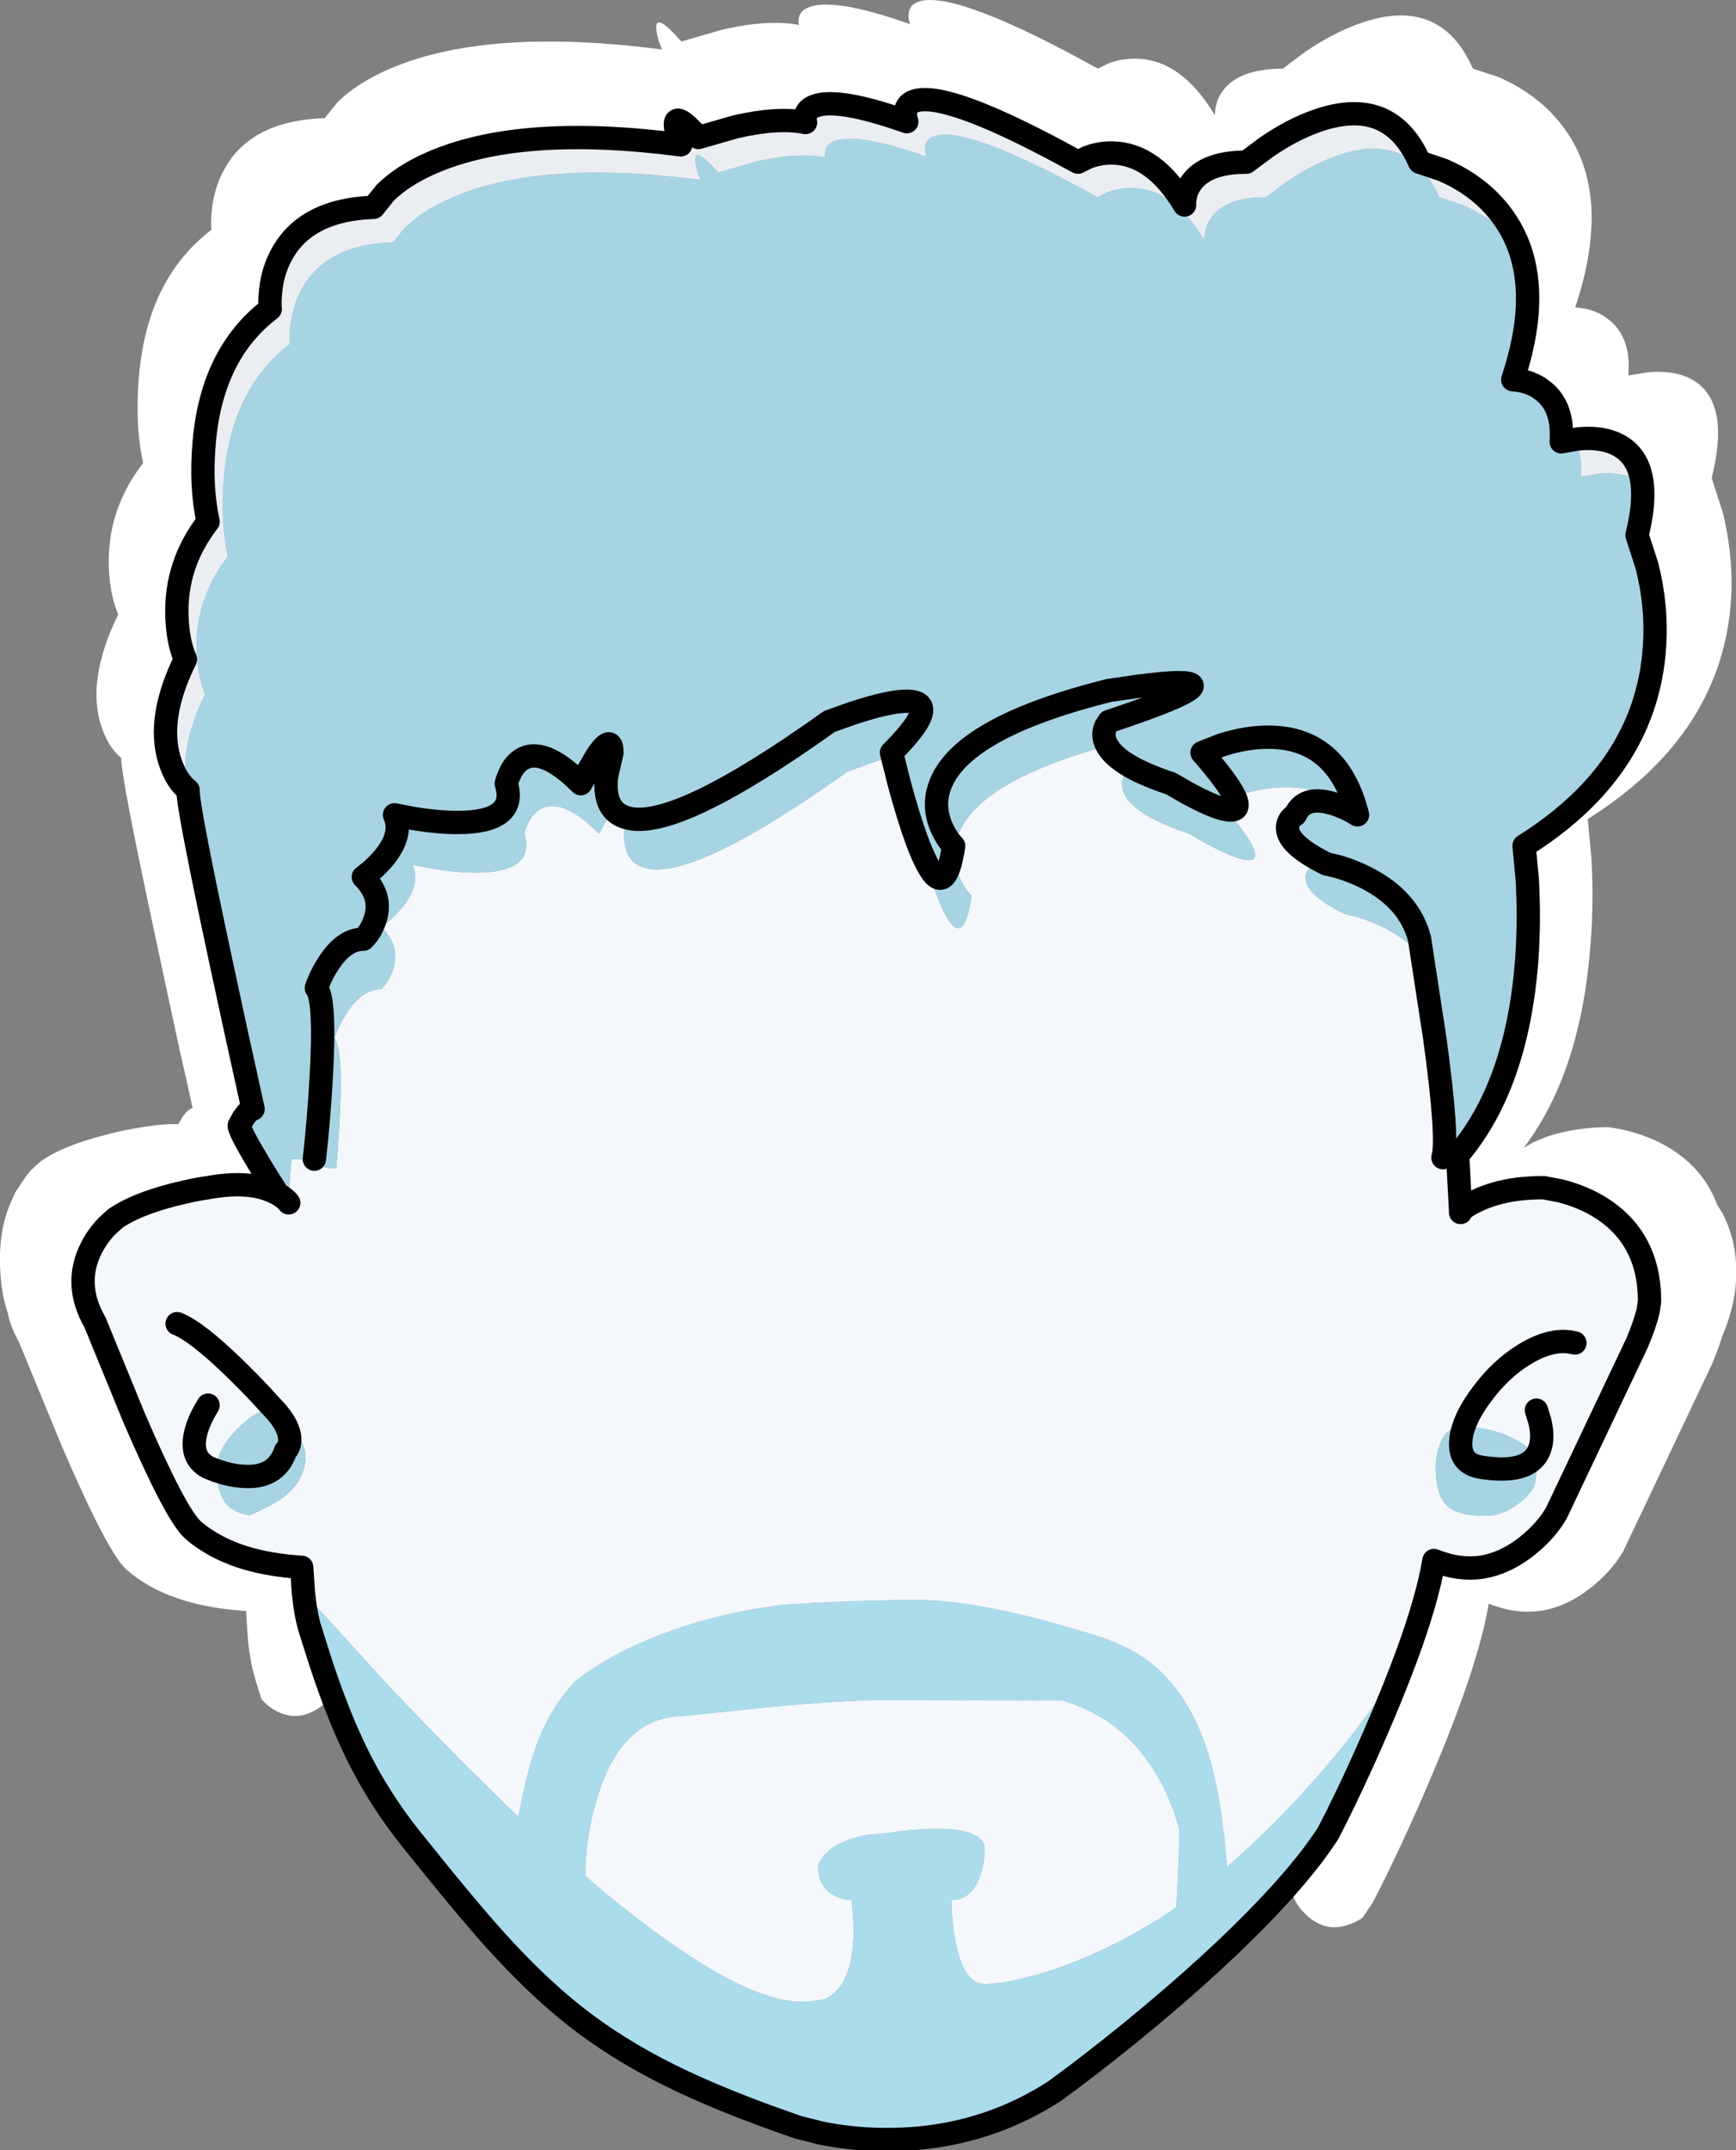
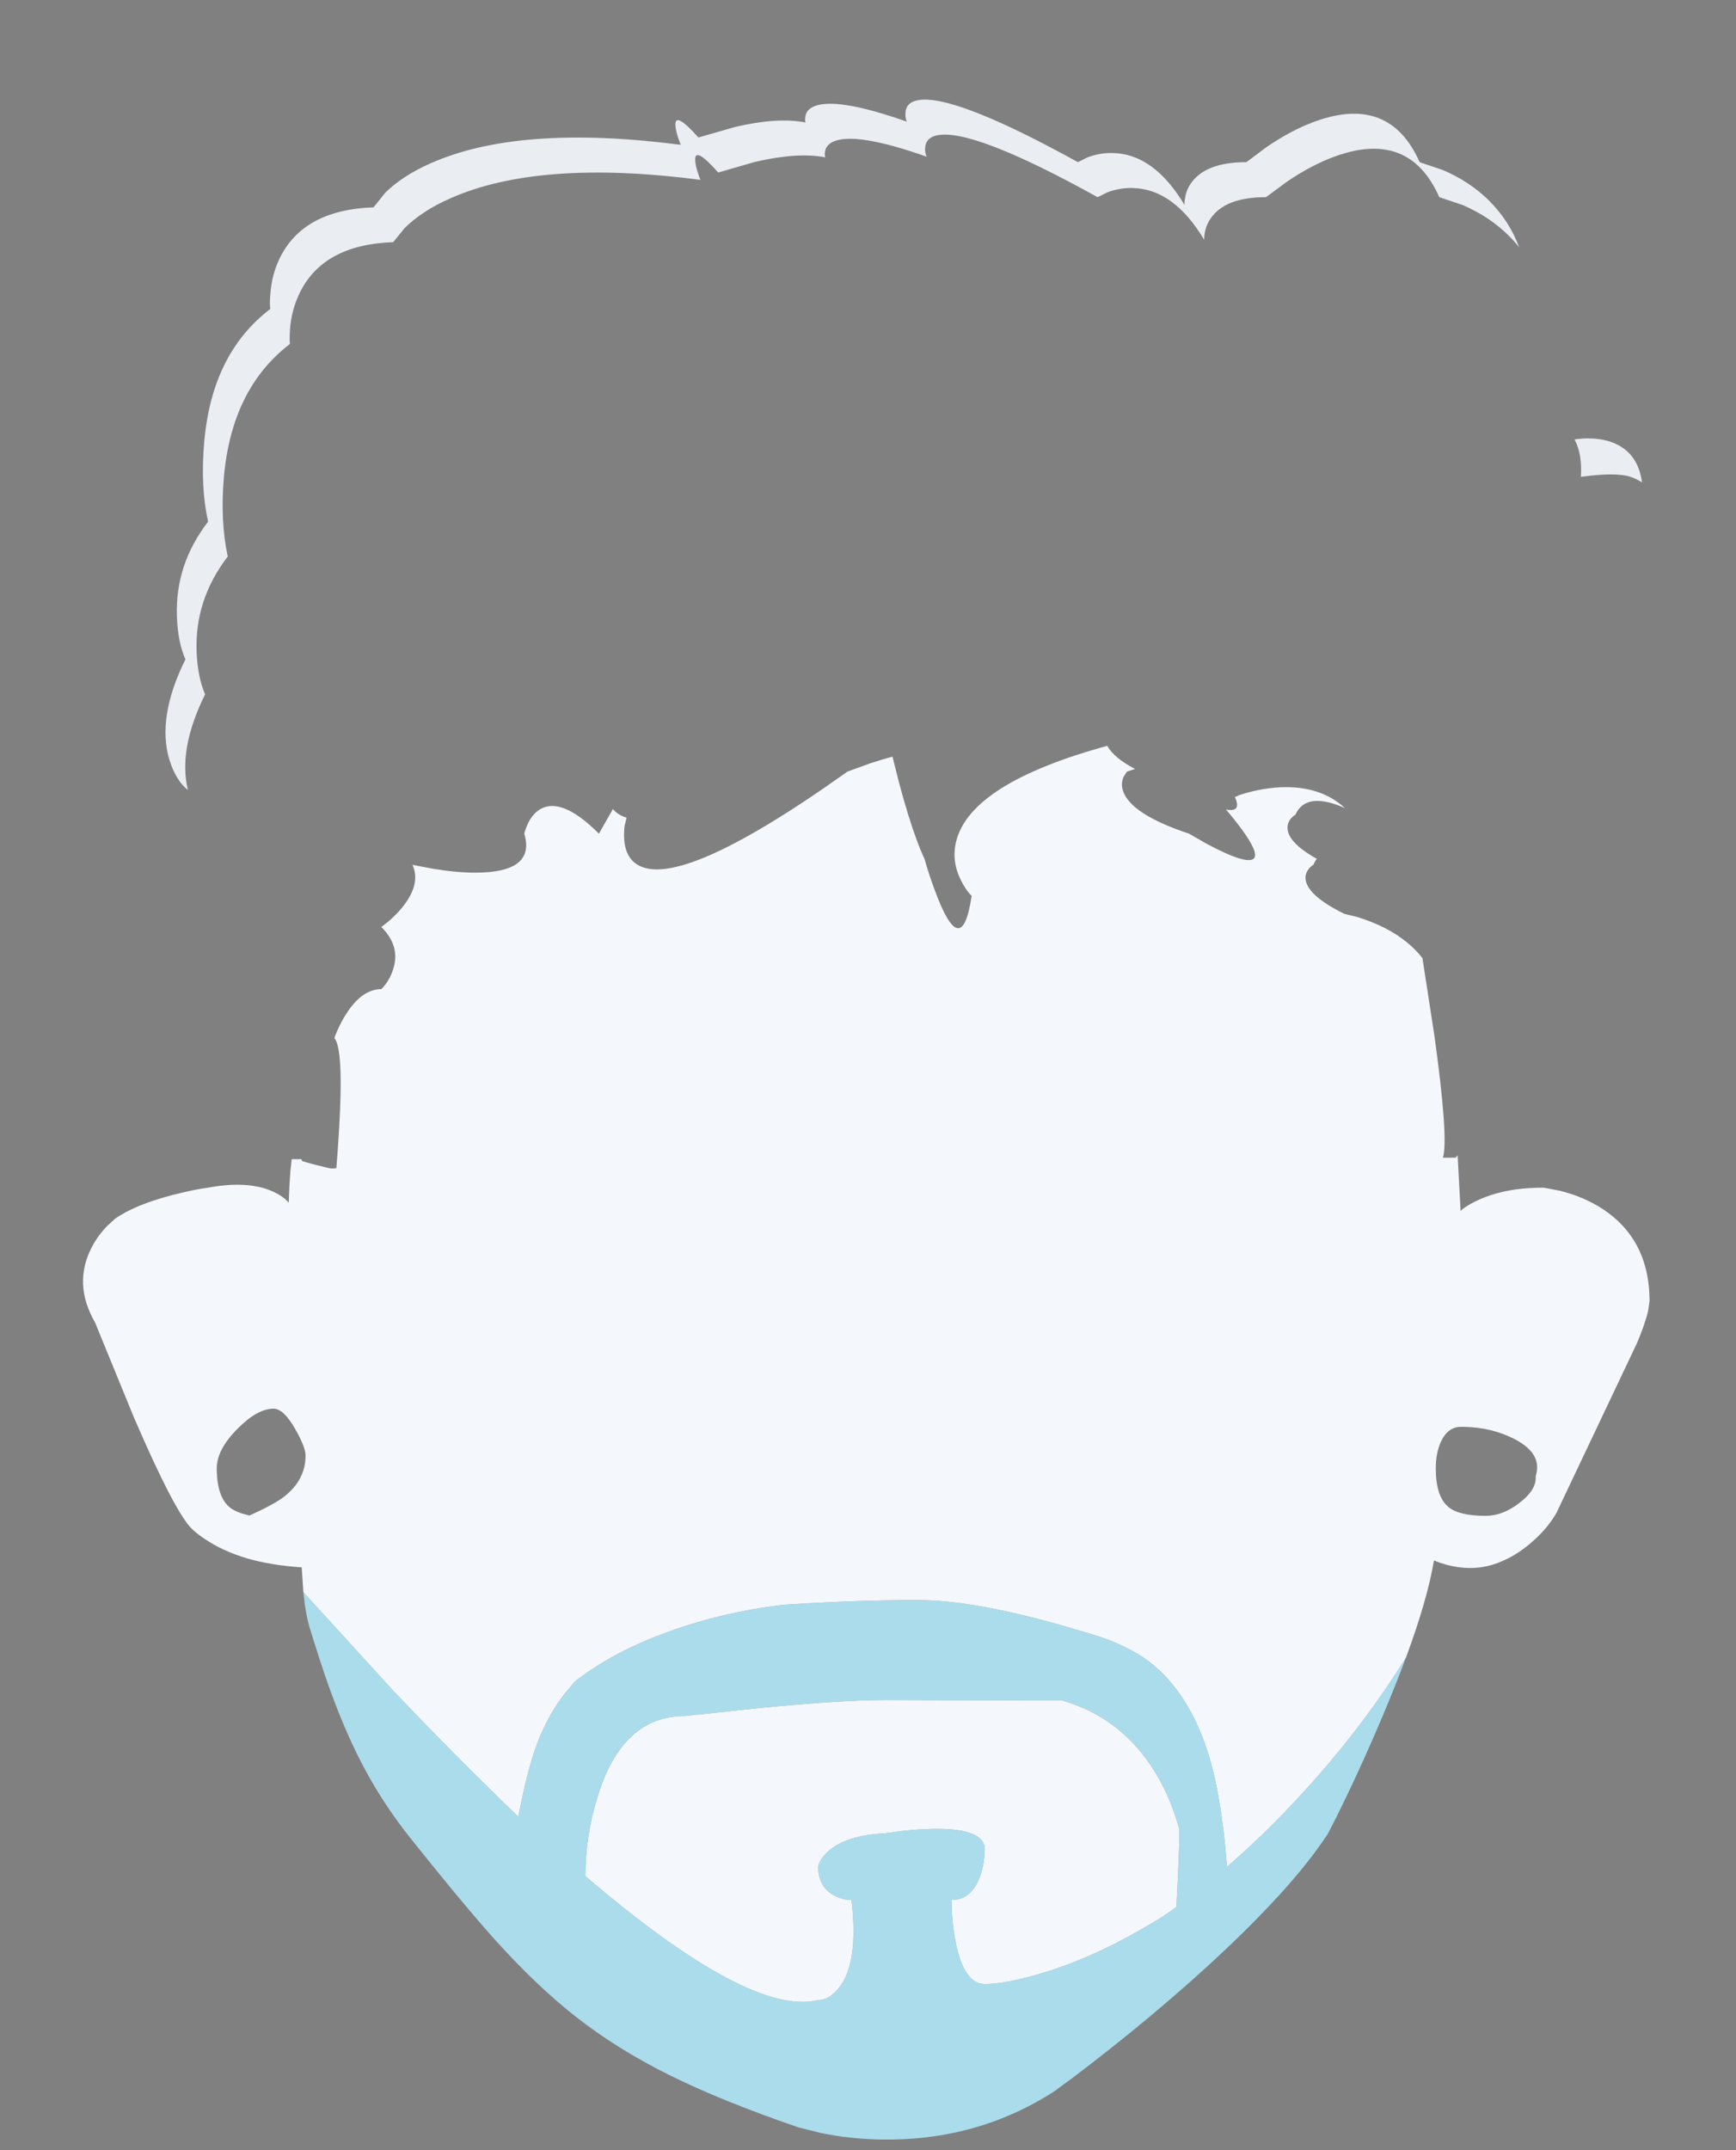
<svg xmlns="http://www.w3.org/2000/svg" xmlns:xlink="http://www.w3.org/1999/xlink" version="1.1" preserveAspectRatio="none" x="0px" y="0px" width="521px" height="645px" viewBox="0 0 521 645">
  <rect x="0" y="0" width="521" height="645" fill="#808080" stroke="none" />
  <defs>
    <g id="Layer6_0_FILL">
      <path fill="#AADCEC" stroke="none" d=" M 280.15 480.15 Q 280 480.15 279.85 480.15 277.6 480 275.55 480 258.05 480 238.05 481.25 236.45 481.35 234.95 481.45 215.9 483.75 199.15 490.05 183.35 495.95 172.45 504.5 171.2 506 169.95 507.5 163.1 515.95 159.5 528.15 157.5 534.8 155.55 545 136.1 526.3 117.55 506.7 L 91.05 477.65 Q 91.7 484.35 93.05 488.7 93.75 490.9 94.4 493 97.25 502.15 99.7 508.7 99.7 508.75 99.75 508.8 99.8 508.95 99.85 509.1 104.45 521.45 109.7 531.15 115.5 541.8 123.1 551.35 139.6 572 148.8 582.2 161.1 595.8 172.6 604.85 185.05 614.65 200.75 622.45 216.4 630.25 239.6 638.2 L 246.35 639.9 Q 254.9 641.65 264 641.85 293.05 642.45 316.4 627.4 326.1 620.4 339.15 609.85 365.2 588.6 381.95 570.65 382.7 569.8 383.55 568.95 385.6 566.7 387.5 564.5 391.2 560.2 394.25 556.2 396.5 553.15 398.45 550.25 401.15 545.1 403.8 539.55 409.35 528.05 414.85 515.05 418.9 505.5 421.95 497.25 410.65 515.5 395.45 532.85 382.4 547.75 368.25 560.05 367.85 555.25 367.4 550.95 365.9 537.75 363.35 528.55 358 509.6 346.45 499.75 340.45 494.6 330.2 491.05 328.5 490.55 326.8 490 325.5 489.6 324.25 489.25 297.3 481.15 280.15 480.15 M 205.55 514.8 L 228.05 512.4 Q 253.05 510 265.55 510 L 318.8 510.15 Q 335.6 515.05 345.4 529.7 350.9 537.9 353.9 548.65 353.95 551.3 353.85 554.3 353.65 560.75 353.05 572.1 349.5 574.65 347.8 575.7 347.4 575.95 342.4 578.85 327 587.75 312 592.15 301.55 595.2 295.55 595.2 289.3 595.2 286.8 582.6 286 578.65 285.7 573.95 L 285.55 570 Q 291.8 570 294.3 562.4 295.1 560.05 295.4 557.2 L 295.55 554.8 Q 295.55 548.55 280.55 548.65 275.85 548.7 270.25 549.35 L 265.55 550 Q 254 550.55 248.6 555.35 245.95 557.75 245.55 560 245.55 566.25 250.55 568.75 253.05 570 255.55 570 257.75 588.75 251.85 596.25 248.95 600 245.55 600 225.15 605.1 175.7 562.85 175.65 550.85 179.4 538.85 186.8 514.8 205.55 514.8 Z" />
      <path fill="#F4F8FD" stroke="none" d=" M 228.05 512.4 L 205.55 514.8 Q 186.8 514.8 179.4 538.85 175.65 550.85 175.7 562.85 225.15 605.1 245.55 600 248.95 600 251.85 596.25 257.75 588.75 255.55 570 253.05 570 250.55 568.75 245.55 566.25 245.55 560 245.95 557.75 248.6 555.35 254 550.55 265.55 550 L 270.25 549.35 Q 275.85 548.7 280.55 548.65 295.55 548.55 295.55 554.8 L 295.4 557.2 Q 295.1 560.05 294.3 562.4 291.8 570 285.55 570 L 285.7 573.95 Q 286 578.65 286.8 582.6 289.3 595.2 295.55 595.2 301.55 595.2 312 592.15 327 587.75 342.4 578.85 347.4 575.95 347.8 575.7 349.5 574.65 353.05 572.1 353.65 560.75 353.85 554.3 353.95 551.3 353.9 548.65 350.9 537.9 345.4 529.7 335.6 515.05 318.8 510.15 L 265.55 510 Q 253.05 510 228.05 512.4 M 426.9 287.45 Q 422.8 282.15 415.7 278.45 411.65 276.4 407.15 275.05 L 403.45 274.15 Q 391.8 268.4 391.8 263.3 391.8 261.8 393 260.4 393.6 259.75 394.15 259.45 394.6 258.4 395.2 257.65 386.4 252.75 386.4 248.3 386.4 246.75 387.55 245.4 388.2 244.75 388.75 244.45 391.35 238.6 399.65 240.95 401.75 241.55 403.65 242.45 396.85 236.15 386 236.15 379.4 236.15 372.15 238.45 L 370.6 239.1 Q 372.75 243.8 367.95 242.85 383.05 260.75 372 257.55 368.35 256.45 362.25 253.2 L 356.85 250.1 Q 339.4 244.3 337.05 237.3 336.3 235.1 337.2 233.05 L 338.2 231.5 Q 339.45 231.05 340.65 230.7 334.35 227.4 332.3 223.75 291.25 235 286.95 252.45 285.5 258.3 288.4 264.1 289.85 267.05 291.6 268.75 288.6 289.05 280.5 266.95 278.95 262.85 277.45 257.65 276.3 255.25 275.1 251.95 272.55 245.05 269.8 234.75 L 267.85 227 Q 264.8 227.8 261.15 229 L 254.3 231.5 Q 201.85 268.9 190.2 258.6 186.6 255.35 187.45 247.75 L 188.05 245.3 Q 186.15 244.75 184.8 243.6 184.35 243.2 183.95 242.7 L 179.75 250.1 Q 168.1 238.45 161.55 243.15 159.5 244.6 158.25 247.5 157.6 248.95 157.35 250.1 160.85 261.8 142.65 261.8 137 261.8 129.8 260.6 L 123.8 259.45 Q 126.4 265.25 120.7 272.25 118.9 274.45 116.5 276.5 L 114.45 278.1 Q 120.3 283.9 117.95 290.9 116.8 294.4 114.45 296.75 108.65 296.75 103.95 304.1 102.45 306.4 101.25 309.15 100.65 310.5 100.35 311.4 103.2 314.75 101.75 339.1 101.4 344.85 100.95 350.45 100.35 350.55 99.55 350.55 98.9 350.55 95.1 349.55 91.95 348.75 90.75 348.35 90.55 348.05 90.4 347.75 L 87.55 347.75 87.15 351.3 Q 86.8 355.9 86.65 360.85 85.7 359.55 83.4 358.2 82.95 358 82.6 357.8 75.3 354.1 63.3 356.15 62.85 356.2 62.45 356.3 59.5 356.7 56.15 357.45 54.15 357.9 51.95 358.45 40.3 361.5 34.5 365.65 L 32.05 367.9 Q 29.25 370.85 27.5 374.25 21.85 385.2 28.55 396.8 L 40.2 425.25 Q 52.85 454.55 57.9 458.95 59.5 460.4 61.4 461.65 66.8 465.3 73.95 467.45 81.3 469.6 90.55 470.2 L 91.05 477.65 117.55 506.7 Q 136.1 526.3 155.55 545 157.5 534.8 159.5 528.15 163.1 515.95 169.95 507.5 171.2 506 172.45 504.5 183.35 495.95 199.15 490.05 215.9 483.75 234.95 481.45 236.45 481.35 238.05 481.25 258.05 480 275.55 480 277.6 480 279.85 480.15 280 480.15 280.15 480.15 297.3 481.15 324.25 489.25 325.5 489.6 326.8 490 328.5 490.55 330.2 491.05 340.45 494.6 346.45 499.75 358 509.6 363.35 528.55 365.9 537.75 367.4 550.95 367.85 555.25 368.25 560.05 382.4 547.75 395.45 532.85 410.65 515.5 421.95 497.25 421.95 497.2 422 497.15 428.4 479.8 430.35 468.15 437.75 471.15 444.7 470.15 451.25 469.1 457.35 464.55 458.1 464 458.8 463.4 464.05 459.15 467.1 453.9 L 491.3 402.9 Q 493.75 397.1 494.65 393.15 L 495.05 390.35 Q 495.05 370.8 479.2 361.6 476.5 360.05 473.5 358.9 471 357.95 468.25 357.25 L 463.3 356.3 Q 458.95 356.3 455.1 356.8 448.65 357.7 443.55 360.05 441.05 361.2 439.1 362.6 L 438.35 363.3 438.35 363.75 438.35 363.3 437.45 346.6 Q 437.15 347 436.85 347.3 L 433.05 347.3 Q 434.75 341.65 430.55 311.15 L 426.9 287.45 M 88.6 428.7 Q 91.7 434.15 91.7 436.7 91.7 443.9 85.4 448.9 82.35 451.3 74.85 454.65 74.55 454.55 74.25 454.5 70.9 453.7 69.05 452.3 65.25 449.25 65.05 441.25 L 62.45 440.2 Q 56.65 437.15 58.95 429.05 59.7 426.5 61.15 423.8 L 62.45 421.55 61.15 423.8 Q 59.7 426.5 58.95 429.05 56.65 437.15 62.45 440.2 L 65.05 441.25 Q 65.05 440.85 65.05 440.45 65.05 434.95 71.2 428.7 77.2 422.6 82.1 422.6 81.6 422.05 81.1 421.55 76.45 416.35 70.6 410.65 58.95 399.3 53.15 397.1 58.95 399.3 70.6 410.65 76.45 416.35 81.1 421.55 81.6 422.05 82.1 422.6 85.1 422.6 88.6 428.7 M 457.7 406.2 Q 466.05 401.15 472.65 402.9 466.05 401.15 457.7 406.2 450.25 410.7 444.55 418.55 440.75 423.65 439.3 428.05 447.75 428.2 454.6 431.75 459.2 434.15 460.65 437.2 462 435.6 462.5 433.15 463.05 430.15 462.1 426.3 L 461.1 423.05 462.1 426.3 Q 463.05 430.15 462.5 433.15 462 435.6 460.65 437.2 461.85 439.8 460.9 442.8 460.9 443.05 460.9 443.35 460.9 447.2 455.9 450.95 450.95 454.75 445.9 454.75 437.85 454.75 434.7 452.1 430.9 448.95 430.9 440.55 430.9 435.8 432.5 432.4 434.55 428.05 438.5 428.05 438.9 428.05 439.3 428.05 440.75 423.65 444.55 418.55 450.25 410.7 457.7 406.2 Z" />
-       <path fill="#AADCEC" fill-opacity="0.918" stroke="none" d=" M 261.15 229 Q 264.8 227.8 267.85 227 L 267.55 225.8 Q 285.05 208.3 268.7 210.65 263.65 211.4 255.75 214 L 248.9 216.45 Q 202.5 249.6 188.05 245.3 L 187.45 247.75 Q 186.6 255.35 190.2 258.6 201.85 268.9 254.3 231.5 L 261.15 229 M 331.8 218.05 L 332.8 216.45 Q 367.75 204.8 353.8 204.8 349.4 204.8 340.7 206 L 332.8 207.15 Q 286.2 218.8 281.55 237.45 280.1 243.25 283 249.1 284.45 252.05 286.2 253.75 283.65 271 277.45 257.65 278.95 262.85 280.5 266.95 288.6 289.05 291.6 268.75 289.85 267.05 288.4 264.1 285.5 258.3 286.95 252.45 291.25 235 332.3 223.75 331.85 223 331.65 222.3 330.9 220.1 331.8 218.05 M 367.95 242.85 Q 367.35 242.75 366.6 242.55 362.95 241.45 356.85 238.2 L 351.45 235.1 Q 345 232.95 340.65 230.7 339.45 231.05 338.2 231.5 L 337.2 233.05 Q 336.3 235.1 337.05 237.3 339.4 244.3 356.85 250.1 L 362.25 253.2 Q 368.35 256.45 372 257.55 383.05 260.75 367.95 242.85 M 370.6 239.1 L 372.15 238.45 Q 379.4 236.15 386 236.15 396.85 236.15 403.65 242.45 405.6 243.25 407.4 244.45 401.55 221.15 380.6 221.15 374 221.15 366.75 223.45 L 360.75 225.8 Q 368.6 234.8 370.6 239.1 M 460.65 437.2 Q 459.2 434.15 454.6 431.75 447.75 428.2 439.3 428.05 438.5 430.3 438.4 432.4 437.9 439.15 444.65 440.2 456.6 442.05 460.65 437.2 M 460.9 443.35 Q 460.9 443.05 460.9 442.8 461.85 439.8 460.65 437.2 456.6 442.05 444.65 440.2 437.9 439.15 438.4 432.4 438.5 430.3 439.3 428.05 438.9 428.05 438.5 428.05 434.55 428.05 432.5 432.4 430.9 435.8 430.9 440.55 430.9 448.95 434.7 452.1 437.85 454.75 445.9 454.75 450.95 454.75 455.9 450.95 460.9 447.2 460.9 443.35 M 86.95 431.9 Q 86.95 427.8 82.1 422.6 77.2 422.6 71.2 428.7 65.05 434.95 65.05 440.45 65.05 440.85 65.05 441.25 L 65.45 441.35 Q 69.05 442.6 72.35 442.85 82.8 443.85 85.7 435.25 86.9 434.2 86.95 431.9 M 91.7 436.7 Q 91.7 434.15 88.6 428.7 85.1 422.6 82.1 422.6 86.95 427.8 86.95 431.9 86.9 434.2 85.7 435.25 82.8 443.85 72.35 442.85 69.05 442.6 65.45 441.35 L 65.05 441.25 Q 65.25 449.25 69.05 452.3 70.9 453.7 74.25 454.5 74.55 454.55 74.85 454.65 82.35 451.3 85.4 448.9 91.7 443.9 91.7 436.7 M 415.7 278.45 Q 422.8 282.15 426.9 287.45 L 426.05 281.75 Q 423.05 270.05 410.25 263.45 406.25 261.4 401.75 260.05 L 398.05 259.15 Q 396.5 258.4 395.2 257.65 394.6 258.4 394.15 259.45 393.6 259.75 393 260.4 391.8 261.8 391.8 263.3 391.8 268.4 403.45 274.15 L 407.15 275.05 Q 411.65 276.4 415.7 278.45 M 492.8 144.75 Q 491.25 143.7 489.35 143.05 485.05 141.6 479.3 142.15 L 474.45 143.05 Q 474.9 136.25 472.55 131.85 L 468.55 132.55 Q 468.7 129.7 468.45 127.25 467.5 120.1 462.2 116.6 461.95 116.4 461.75 116.25 459.35 114.8 456.45 114.2 L 454 113.9 Q 461.85 90.35 455.9 74.15 454.55 72.45 452.9 70.8 447.1 65 438.95 61.5 L 431.95 59.15 Q 422.95 38.8 400.6 46.95 393.55 49.5 386.1 54.6 L 379.95 59.15 Q 367.6 59.15 363.3 65.6 361.95 67.55 361.55 69.95 361.35 71.2 361.4 71.95 352.3 56.7 339.95 56.4 336.05 56.3 332.35 57.7 L 329.4 59.15 Q 291.85 38.35 281.2 40.6 277.9 41.3 277.65 44.25 277.5 45.7 278.1 47 256.5 39.4 249.95 42.55 247.9 43.55 247.6 45.5 247.4 46.45 247.7 47.2 239.45 45.6 226.65 48.55 L 215.55 51.75 Q 208.45 43.75 208.65 48 208.7 50.2 210.2 53.95 161.75 47.65 135.05 59.55 126.7 63.25 121.5 68.35 L 118 72.65 Q 96.6 73.4 89.7 88.4 87.5 93.1 87.05 98.6 86.85 101.4 87 103.2 69.55 116.55 67.2 143.05 66.05 156.35 68.35 166.95 58.45 179.85 59 195.35 59.3 203.15 61.55 208.3 53.4 224.8 56.4 237 L 56.45 237.05 Q 56.45 237.1 56.45 237.2 56.3 241.8 66 287.1 70.95 310.3 75.95 332.7 74.6 333.1 73.05 335.4 L 71.8 337.65 Q 71.8 339.25 77.6 348.9 78 349.55 78.4 350.25 80.9 354.35 83.4 358.2 85.7 359.55 86.65 360.85 86.8 355.9 87.15 351.3 L 87.55 347.75 90.4 347.75 Q 90.55 348.05 90.75 348.35 91.95 348.75 95.1 349.55 98.9 350.55 99.55 350.55 100.35 350.55 100.95 350.45 101.4 344.85 101.75 339.1 103.2 314.75 100.35 311.4 100.65 310.5 101.25 309.15 102.45 306.4 103.95 304.1 108.65 296.75 114.45 296.75 116.8 294.4 117.95 290.9 120.3 283.9 114.45 278.1 L 116.5 276.5 Q 118.9 274.45 120.7 272.25 126.4 265.25 123.8 259.45 L 129.8 260.6 Q 137 261.8 142.65 261.8 160.85 261.8 157.35 250.1 157.6 248.95 158.25 247.5 159.5 244.6 161.55 243.15 168.1 238.45 179.75 250.1 L 183.95 242.7 Q 181.25 239.35 182.05 232.75 L 183.65 225.8 Q 183.65 219.95 179 226.95 L 174.3 235.1 Q 162.65 223.45 156.15 228.1 154.1 229.55 152.85 232.5 152.2 233.95 151.95 235.1 155.45 246.75 137.25 246.75 131.6 246.75 124.4 245.6 L 118.4 244.45 Q 121 250.25 115.3 257.25 113.5 259.45 111.1 261.5 L 109.05 263.1 Q 114.9 268.9 112.55 275.9 111.4 279.4 109.05 281.75 103.25 281.75 98.55 289.1 97.05 291.35 95.85 294.1 95.2 295.5 94.95 296.4 97.8 299.75 96.35 324.1 95.65 336.25 94.35 347.75 95.65 336.25 96.35 324.1 97.8 299.75 94.95 296.4 95.2 295.5 95.85 294.1 97.05 291.35 98.55 289.1 103.25 281.75 109.05 281.75 111.4 279.4 112.55 275.9 114.9 268.9 109.05 263.1 L 111.1 261.5 Q 113.5 259.45 115.3 257.25 121 250.25 118.4 244.45 L 124.4 245.6 Q 131.6 246.75 137.25 246.75 155.45 246.75 151.95 235.1 152.2 233.95 152.85 232.5 154.1 229.55 156.15 228.1 162.65 223.45 174.3 235.1 L 179 226.95 Q 183.65 219.95 183.65 225.8 L 182.05 232.75 Q 181.25 239.35 183.95 242.7 184.35 243.2 184.8 243.6 186.15 244.75 188.05 245.3 202.5 249.6 248.9 216.45 L 255.75 214 Q 263.65 211.4 268.7 210.65 285.05 208.3 267.55 225.8 L 267.85 227 269.8 234.75 Q 272.55 245.05 275.1 251.95 276.3 255.25 277.45 257.65 283.65 271 286.2 253.75 284.45 252.05 283 249.1 280.1 243.25 281.55 237.45 286.2 218.8 332.8 207.15 L 340.7 206 Q 349.4 204.8 353.8 204.8 367.75 204.8 332.8 216.45 L 331.8 218.05 Q 330.9 220.1 331.65 222.3 331.85 223 332.3 223.75 334.35 227.4 340.65 230.7 345 232.95 351.45 235.1 L 356.85 238.2 Q 362.95 241.45 366.6 242.55 367.35 242.75 367.95 242.85 372.75 243.8 370.6 239.1 368.6 234.8 360.75 225.8 L 366.75 223.45 Q 374 221.15 380.6 221.15 401.55 221.15 407.4 244.45 405.6 243.25 403.65 242.45 401.75 241.55 399.65 240.95 391.35 238.6 388.75 244.45 388.2 244.75 387.55 245.4 386.4 246.75 386.4 248.3 386.4 252.75 395.2 257.65 396.5 258.4 398.05 259.15 L 401.75 260.05 Q 406.25 261.4 410.25 263.45 423.05 270.05 426.05 281.75 L 426.9 287.45 430.55 311.15 Q 434.75 341.65 433.05 347.3 L 436.85 347.3 Q 437.15 347 437.45 346.6 455.3 325.8 458.2 288 459.05 276 458.35 263.7 L 457.4 253.75 Q 469.2 246.35 477.45 237.55 487.65 226.65 492.45 213.6 496 203.95 496.6 193.15 497.25 181.5 494.3 169.85 L 491.3 160.55 Q 493.65 151.1 492.8 144.75 Z" />
-       <path fill="#F4F8FD" fill-opacity="0.918" stroke="none" d=" M 431.95 59.15 L 438.95 61.5 Q 447.1 65 452.9 70.8 454.55 72.45 455.9 74.15 453.05 66.4 447 60.3 441.2 54.5 433 51 L 426.05 48.65 Q 417.05 28.3 394.65 36.45 387.6 39 380.15 44.1 L 374.05 48.65 Q 361.7 48.65 357.35 55.1 356 57.05 355.65 59.5 355.4 60.7 355.5 61.5 346.35 46.2 334 45.9 330.15 45.8 326.4 47.2 L 323.5 48.65 Q 285.9 27.9 275.3 30.1 271.95 30.8 271.75 33.75 271.6 35.2 272.15 36.5 250.6 28.9 244 32.05 241.95 33.05 241.7 35 241.5 35.95 241.75 36.75 233.5 35.1 220.75 38.05 L 209.6 41.25 Q 202.5 33.25 202.7 37.55 202.8 39.7 204.3 43.45 155.8 37.15 129.1 49.05 120.75 52.75 115.6 57.85 L 112.1 62.2 Q 90.7 62.95 83.75 77.9 81.55 82.6 81.15 88.1 80.9 90.9 81.1 92.7 63.6 106.05 61.3 132.55 60.1 145.85 62.45 156.5 52.55 169.35 53.1 184.85 53.35 192.65 55.65 197.8 47 215.3 50.85 227.95 52.8 234.2 56.4 237 53.4 224.8 61.55 208.3 59.3 203.15 59 195.35 58.45 179.85 68.35 166.95 66.05 156.35 67.2 143.05 69.55 116.55 87 103.2 86.85 101.4 87.05 98.6 87.5 93.1 89.7 88.4 96.6 73.4 118 72.65 L 121.5 68.35 Q 126.7 63.25 135.05 59.55 161.75 47.65 210.2 53.95 208.7 50.2 208.65 48 208.45 43.75 215.55 51.75 L 226.65 48.55 Q 239.45 45.6 247.7 47.2 247.4 46.45 247.6 45.5 247.9 43.55 249.95 42.55 256.5 39.4 278.1 47 277.5 45.7 277.65 44.25 277.9 41.3 281.2 40.6 291.85 38.35 329.4 59.15 L 332.35 57.7 Q 336.05 56.3 339.95 56.4 352.3 56.7 361.4 71.95 361.35 71.2 361.55 69.95 361.95 67.55 363.3 65.6 367.6 59.15 379.95 59.15 L 386.1 54.6 Q 393.55 49.5 400.6 46.95 422.95 38.8 431.95 59.15 M 489.35 143.05 Q 491.25 143.7 492.8 144.75 491.55 135.35 483.4 132.55 479.1 131.1 473.4 131.7 L 472.55 131.85 Q 474.9 136.25 474.45 143.05 L 479.3 142.15 Q 485.05 141.6 489.35 143.05 Z" />
-       <path fill="#FFFFFF" stroke="none" d=" M 514.1 121.05 Q 511.6 114.9 505.05 112.65 500.35 111.1 494.05 111.75 L 488.7 112.65 Q 488.9 109.5 488.65 106.85 487.6 98.95 481.75 95.15 481.5 94.9 481.25 94.75 478.65 93.2 475.5 92.55 L 472.75 92.2 Q 476.2 81.9 477.2 72.95 478.35 63.45 476.75 55.45 476.05 51.85 474.85 48.55 471.7 40.05 465.1 33.4 458.7 27 449.7 23.1 L 442.05 20.6 Q 432.2 -1.75 407.6 7.2 399.9 10 391.7 15.55 L 385 20.6 Q 371.45 20.6 366.7 27.65 365.2 29.8 364.8 32.45 364.55 33.8 364.65 34.65 354.6 17.85 341.05 17.6 336.8 17.5 332.7 19 L 329.5 20.6 Q 288.25 -2.25 276.6 0.25 272.95 1 272.7 4.2 272.55 5.8 273.15 7.25 249.45 -1.1 242.25 2.4 240 3.45 239.7 5.6 239.5 6.6 239.8 7.5 230.75 5.7 216.75 8.9 L 204.5 12.45 Q 196.75 3.65 196.95 8.35 197 10.75 198.65 14.85 145.45 7.95 116.15 21 106.95 25.1 101.3 30.65 L 97.45 35.45 Q 73.95 36.2 66.35 52.7 63.95 57.85 63.5 63.85 63.25 66.95 63.45 68.95 44.35 83.5 41.75 112.4 41.7 112.55 41.7 112.65 41.35 116.9 41.3 120.9 41.15 130.65 42.95 138.9 35.8 148.2 33.6 158.75 32.5 164.25 32.65 170.1 32.65 170.2 32.65 170.3 33 178.65 35.5 184.3 31.95 191.5 30.35 197.95 27.6 208.7 30.25 217.35 32.4 224.2 36.3 227.3 L 36.4 227.35 Q 36.4 227.4 36.4 227.55 36.2 232.55 46.9 282.3 50.5 299.25 54.1 315.85 55 319.9 55.95 323.95 56.85 328.2 57.8 332.4 56.35 332.75 54.6 335.35 L 53.55 337.25 Q 48.7 337.1 42.85 338.15 37.7 338.85 31.3 340.55 18.55 343.85 12.15 348.45 L 9.45 350.9 Q 7.85 352.6 5.7 356.05 5.1 356.9 4.45 357.9 L 4.4 358.25 Q -0.3 367.2 0 379.05 0.15 387.55 2.3 393.8 3.2 398.2 5.75 402.75 L 18.6 433.95 Q 32.45 466.1 38 470.9 50.35 481.8 73.85 483.3 74.3 490.85 74.55 493.4 75.25 499.15 76.55 503.55 77.5 506.75 78.45 509.7 80.25 511.9 83.1 513.4 85.2 514.45 87.4 514.75 91.8 515.2 96.35 511.95 98.4 510.4 99.7 508.7 97.25 502.15 94.4 493 93.75 490.9 93.05 488.7 91.7 484.35 91.05 477.65 L 90.55 470.2 Q 81.3 469.6 73.95 467.45 66.8 465.3 61.4 461.65 59.5 460.4 57.9 458.95 52.85 454.55 40.2 425.25 L 28.55 396.8 Q 21.85 385.2 27.5 374.25 29.25 370.85 32.05 367.9 L 34.5 365.65 Q 40.3 361.5 51.95 358.45 54.15 357.9 56.15 357.45 59.5 356.7 62.45 356.3 62.85 356.2 63.3 356.15 75.3 354.1 82.6 357.8 82.95 358 83.4 358.2 80.9 354.35 78.4 350.25 78 349.55 77.6 348.9 71.8 339.25 71.8 337.65 L 73.05 335.4 Q 74.6 333.1 75.95 332.7 70.95 310.3 66 287.1 56.3 241.8 56.45 237.2 56.45 237.1 56.45 237.05 L 56.4 237 Q 52.8 234.2 50.85 227.95 47 215.3 55.65 197.8 53.35 192.65 53.1 184.85 52.55 169.35 62.45 156.5 60.1 145.85 61.3 132.55 63.6 106.05 81.1 92.7 80.9 90.9 81.15 88.1 81.55 82.6 83.75 77.9 90.7 62.95 112.1 62.2 L 115.6 57.85 Q 120.75 52.75 129.1 49.05 155.8 37.15 204.3 43.45 202.8 39.7 202.7 37.55 202.5 33.25 209.6 41.25 L 220.75 38.05 Q 233.5 35.1 241.75 36.75 241.5 35.95 241.7 35 241.95 33.05 244 32.05 250.6 28.9 272.15 36.5 271.6 35.2 271.75 33.75 271.95 30.8 275.3 30.1 285.9 27.9 323.5 48.65 L 326.4 47.2 Q 330.15 45.8 334 45.9 346.35 46.2 355.5 61.5 355.4 60.7 355.65 59.5 356 57.05 357.35 55.1 361.7 48.65 374.05 48.65 L 380.15 44.1 Q 387.6 39 394.65 36.45 417.05 28.3 426.05 48.65 L 433 51 Q 441.2 54.5 447 60.3 453.05 66.4 455.9 74.15 461.85 90.35 454 113.9 L 456.45 114.2 Q 459.35 114.8 461.75 116.25 461.95 116.4 462.2 116.6 467.5 120.1 468.45 127.25 468.7 129.7 468.55 132.55 L 472.55 131.85 473.4 131.7 Q 479.1 131.1 483.4 132.55 491.55 135.35 492.8 144.75 493.65 151.1 491.3 160.55 L 494.3 169.85 Q 497.25 181.5 496.6 193.15 496 203.95 492.45 213.6 487.65 226.65 477.45 237.55 469.2 246.35 457.4 253.75 L 458.35 263.7 Q 459.05 276 458.2 288 455.3 325.8 437.45 346.6 L 438.35 363.3 439.1 362.6 Q 441.05 361.2 443.55 360.05 448.65 357.7 455.1 356.8 458.95 356.3 463.3 356.3 L 468.25 357.25 Q 471 357.95 473.5 358.9 476.5 360.05 479.2 361.6 495.05 370.8 495.05 390.35 L 494.65 393.15 Q 493.75 397.1 491.3 402.9 L 467.1 453.9 Q 464.05 459.15 458.8 463.4 458.1 464 457.35 464.55 451.25 469.1 444.7 470.15 437.75 471.15 430.35 468.15 428.4 479.8 422 497.15 421.95 497.2 421.95 497.25 418.9 505.5 414.85 515.05 409.35 528.05 403.8 539.55 401.15 545.1 398.45 550.25 396.5 553.15 394.25 556.2 391.2 560.2 387.5 564.5 387.15 569.6 391.6 574.05 391.95 574.4 392.35 574.75 397.85 579.7 404.4 577.5 406.8 576.75 408.85 575.4 410.35 573.25 411.75 571.15 414.75 565.5 417.65 559.4 423.75 546.8 429.75 532.55 443.6 499.95 446.8 481.1 462.55 487.45 476.4 477.1 483.35 471.9 487.15 465.4 L 513.7 409.45 Q 515.65 404.8 516.75 401.25 516.8 401.05 516.85 400.9 523.3 385.85 520 372.1 518.9 367.75 517 364.1 L 515.3 361.3 Q 510.35 348.2 496.15 341.85 491.65 339.9 486.8 338.85 L 482.85 338.15 Q 477.8 338.15 473.4 338.85 466.6 339.8 461.15 342.25 459 343.25 457.2 344.45 474.4 321.95 477.35 283.3 478.35 270.4 477.6 257.15 477.55 256.9 477.55 256.6 L 476.5 245.7 Q 477.1 245.3 477.7 244.95 517.25 219.5 519.55 179.2 519.95 171.6 518.95 164 518.3 158.8 517 153.65 L 513.7 143.4 Q 515.65 135.6 515.6 129.7 515.6 127.75 515.4 126.05 515 123.3 514.1 121.05 Z" />
+       <path fill="#F4F8FD" fill-opacity="0.918" stroke="none" d=" M 431.95 59.15 L 438.95 61.5 Q 447.1 65 452.9 70.8 454.55 72.45 455.9 74.15 453.05 66.4 447 60.3 441.2 54.5 433 51 L 426.05 48.65 Q 417.05 28.3 394.65 36.45 387.6 39 380.15 44.1 L 374.05 48.65 Q 361.7 48.65 357.35 55.1 356 57.05 355.65 59.5 355.4 60.7 355.5 61.5 346.35 46.2 334 45.9 330.15 45.8 326.4 47.2 L 323.5 48.65 Q 285.9 27.9 275.3 30.1 271.95 30.8 271.75 33.75 271.6 35.2 272.15 36.5 250.6 28.9 244 32.05 241.95 33.05 241.7 35 241.5 35.95 241.75 36.75 233.5 35.1 220.75 38.05 L 209.6 41.25 Q 202.5 33.25 202.7 37.55 202.8 39.7 204.3 43.45 155.8 37.15 129.1 49.05 120.75 52.75 115.6 57.85 L 112.1 62.2 Q 90.7 62.95 83.75 77.9 81.55 82.6 81.15 88.1 80.9 90.9 81.1 92.7 63.6 106.05 61.3 132.55 60.1 145.85 62.45 156.5 52.55 169.35 53.1 184.85 53.35 192.65 55.65 197.8 47 215.3 50.85 227.95 52.8 234.2 56.4 237 53.4 224.8 61.55 208.3 59.3 203.15 59 195.35 58.45 179.85 68.35 166.95 66.05 156.35 67.2 143.05 69.55 116.55 87 103.2 86.85 101.4 87.05 98.6 87.5 93.1 89.7 88.4 96.6 73.4 118 72.65 L 121.5 68.35 Q 126.7 63.25 135.05 59.55 161.75 47.65 210.2 53.95 208.7 50.2 208.65 48 208.45 43.75 215.55 51.75 L 226.65 48.55 Q 239.45 45.6 247.7 47.2 247.4 46.45 247.6 45.5 247.9 43.55 249.95 42.55 256.5 39.4 278.1 47 277.5 45.7 277.65 44.25 277.9 41.3 281.2 40.6 291.85 38.35 329.4 59.15 L 332.35 57.7 Q 336.05 56.3 339.95 56.4 352.3 56.7 361.4 71.95 361.35 71.2 361.55 69.95 361.95 67.55 363.3 65.6 367.6 59.15 379.95 59.15 L 386.1 54.6 Q 393.55 49.5 400.6 46.95 422.95 38.8 431.95 59.15 M 489.35 143.05 Q 491.25 143.7 492.8 144.75 491.55 135.35 483.4 132.55 479.1 131.1 473.4 131.7 L 472.55 131.85 Q 474.9 136.25 474.45 143.05 Q 485.05 141.6 489.35 143.05 Z" />
    </g>
-     <path id="Layer6_0_1_STROKES" stroke="#000000" stroke-width="7" stroke-linejoin="round" stroke-linecap="round" fill="none" d=" M 387.5 564.5 Q 385.6 566.7 383.55 568.95 382.7 569.8 381.95 570.65 365.2 588.6 339.15 609.85 326.1 620.4 316.4 627.4 293.05 642.45 264 641.85 254.9 641.65 246.35 639.9 L 239.6 638.2 Q 216.4 630.25 200.75 622.45 185.05 614.65 172.6 604.85 161.1 595.8 148.8 582.2 139.6 572 123.1 551.35 115.5 541.8 109.7 531.15 104.45 521.45 99.85 509.1 99.8 508.95 99.75 508.8 99.7 508.75 99.7 508.7 97.25 502.15 94.4 493 93.75 490.9 93.05 488.7 91.7 484.35 91.05 477.65 L 90.55 470.2 Q 81.3 469.6 73.95 467.45 66.8 465.3 61.4 461.65 59.5 460.4 57.9 458.95 52.85 454.55 40.2 425.25 L 28.55 396.8 Q 21.85 385.2 27.5 374.25 29.25 370.85 32.05 367.9 L 34.5 365.65 Q 40.3 361.5 51.95 358.45 54.15 357.9 56.15 357.45 59.5 356.7 62.45 356.3 62.85 356.2 63.3 356.15 75.3 354.1 82.6 357.8 82.95 358 83.4 358.2 80.9 354.35 78.4 350.25 78 349.55 77.6 348.9 71.8 339.25 71.8 337.65 L 73.05 335.4 Q 74.6 333.1 75.95 332.7 70.95 310.3 66 287.1 56.3 241.8 56.45 237.2 56.45 237.1 56.45 237.05 L 56.4 237 Q 52.8 234.2 50.85 227.95 47 215.3 55.65 197.8 53.35 192.65 53.1 184.85 52.55 169.35 62.45 156.5 60.1 145.85 61.3 132.55 63.6 106.05 81.1 92.7 80.9 90.9 81.15 88.1 81.55 82.6 83.75 77.9 90.7 62.95 112.1 62.2 L 115.6 57.85 Q 120.75 52.75 129.1 49.05 155.8 37.15 204.3 43.45 202.8 39.7 202.7 37.55 202.5 33.25 209.6 41.25 L 220.75 38.05 Q 233.5 35.1 241.75 36.75 241.5 35.95 241.7 35 241.95 33.05 244 32.05 250.6 28.9 272.15 36.5 271.6 35.2 271.75 33.75 271.95 30.8 275.3 30.1 285.9 27.9 323.5 48.65 L 326.4 47.2 Q 330.15 45.8 334 45.9 346.35 46.2 355.5 61.5 355.4 60.7 355.65 59.5 356 57.05 357.35 55.1 361.7 48.65 374.05 48.65 L 380.15 44.1 Q 387.6 39 394.65 36.45 417.05 28.3 426.05 48.65 L 433 51 Q 441.2 54.5 447 60.3 453.05 66.4 455.9 74.15 461.85 90.35 454 113.9 L 456.45 114.2 Q 459.35 114.8 461.75 116.25 461.95 116.4 462.2 116.6 467.5 120.1 468.45 127.25 468.7 129.7 468.55 132.55 L 472.55 131.85 473.4 131.7 Q 479.1 131.1 483.4 132.55 491.55 135.35 492.8 144.75 493.65 151.1 491.3 160.55 L 494.3 169.85 Q 497.25 181.5 496.6 193.15 496 203.95 492.45 213.6 487.65 226.65 477.45 237.55 469.2 246.35 457.4 253.75 L 458.35 263.7 Q 459.05 276 458.2 288 455.3 325.8 437.45 346.6 L 438.35 363.3 439.1 362.6 Q 441.05 361.2 443.55 360.05 448.65 357.7 455.1 356.8 458.95 356.3 463.3 356.3 L 468.25 357.25 Q 471 357.95 473.5 358.9 476.5 360.05 479.2 361.6 495.05 370.8 495.05 390.35 L 494.65 393.15 Q 493.75 397.1 491.3 402.9 L 467.1 453.9 Q 464.05 459.15 458.8 463.4 458.1 464 457.35 464.55 451.25 469.1 444.7 470.15 437.75 471.15 430.35 468.15 428.4 479.8 422 497.15 421.95 497.2 421.95 497.25 418.9 505.5 414.85 515.05 409.35 528.05 403.8 539.55 401.15 545.1 398.45 550.25 396.5 553.15 394.25 556.2 391.2 560.2 387.5 564.5 Z M 426.9 287.45 L 426.05 281.75 Q 423.05 270.05 410.25 263.45 406.25 261.4 401.75 260.05 L 398.05 259.15 Q 396.5 258.4 395.2 257.65 386.4 252.75 386.4 248.3 386.4 246.75 387.55 245.4 388.2 244.75 388.75 244.45 391.35 238.6 399.65 240.95 401.75 241.55 403.65 242.45 M 367.95 242.85 Q 372.75 243.8 370.6 239.1 M 332.3 223.75 Q 334.35 227.4 340.65 230.7 M 277.45 257.65 Q 276.3 255.25 275.1 251.95 272.55 245.05 269.8 234.75 L 267.85 227 M 188.05 245.3 Q 186.15 244.75 184.8 243.6 184.35 243.2 183.95 242.7 M 86.65 360.85 Q 85.7 359.55 83.4 358.2 M 340.65 230.7 Q 345 232.95 351.45 235.1 L 356.85 238.2 Q 362.95 241.45 366.6 242.55 367.35 242.75 367.95 242.85 M 370.6 239.1 Q 368.6 234.8 360.75 225.8 L 366.75 223.45 Q 374 221.15 380.6 221.15 401.55 221.15 407.4 244.45 405.6 243.25 403.65 242.45 M 277.45 257.65 Q 283.65 271 286.2 253.75 284.45 252.05 283 249.1 280.1 243.25 281.55 237.45 286.2 218.8 332.8 207.15 L 340.7 206 Q 349.4 204.8 353.8 204.8 367.75 204.8 332.8 216.45 L 331.8 218.05 Q 330.9 220.1 331.65 222.3 331.85 223 332.3 223.75 M 437.45 346.6 Q 437.15 347 436.85 347.3 M 433.05 347.3 Q 434.75 341.65 430.55 311.15 L 426.9 287.45 M 438.35 363.75 L 438.35 363.3 M 94.35 347.75 Q 95.65 336.25 96.35 324.1 97.8 299.75 94.95 296.4 95.2 295.5 95.85 294.1 97.05 291.35 98.55 289.1 103.25 281.75 109.05 281.75 111.4 279.4 112.55 275.9 114.9 268.9 109.05 263.1 L 111.1 261.5 Q 113.5 259.45 115.3 257.25 121 250.25 118.4 244.45 L 124.4 245.6 Q 131.6 246.75 137.25 246.75 155.45 246.75 151.95 235.1 152.2 233.95 152.85 232.5 154.1 229.55 156.15 228.1 162.65 223.45 174.3 235.1 L 179 226.95 Q 183.65 219.95 183.65 225.8 L 182.05 232.75 Q 181.25 239.35 183.95 242.7 M 188.05 245.3 Q 202.5 249.6 248.9 216.45 L 255.75 214 Q 263.65 211.4 268.7 210.65 285.05 208.3 267.55 225.8 L 267.85 227 M 65.05 441.25 L 62.45 440.2 Q 56.65 437.15 58.95 429.05 59.7 426.5 61.15 423.8 L 62.45 421.55 M 82.1 422.6 Q 81.6 422.05 81.1 421.55 76.45 416.35 70.6 410.65 58.95 399.3 53.15 397.1 M 65.05 441.25 L 65.45 441.35 Q 69.05 442.6 72.35 442.85 82.8 443.85 85.7 435.25 86.9 434.2 86.95 431.9 86.95 427.8 82.1 422.6 M 439.3 428.05 Q 440.75 423.65 444.55 418.55 450.25 410.7 457.7 406.2 466.05 401.15 472.65 402.9 M 460.65 437.2 Q 456.6 442.05 444.65 440.2 437.9 439.15 438.4 432.4 438.5 430.3 439.3 428.05 M 460.65 437.2 Q 462 435.6 462.5 433.15 463.05 430.15 462.1 426.3 L 461.1 423.05" />
  </defs>
  <g transform="matrix( 1, 0, 0, 1, 0,0) ">
    <use xlink:href="#Layer6_0_FILL" />
    <use xlink:href="#Layer6_0_1_STROKES" />
  </g>
</svg>